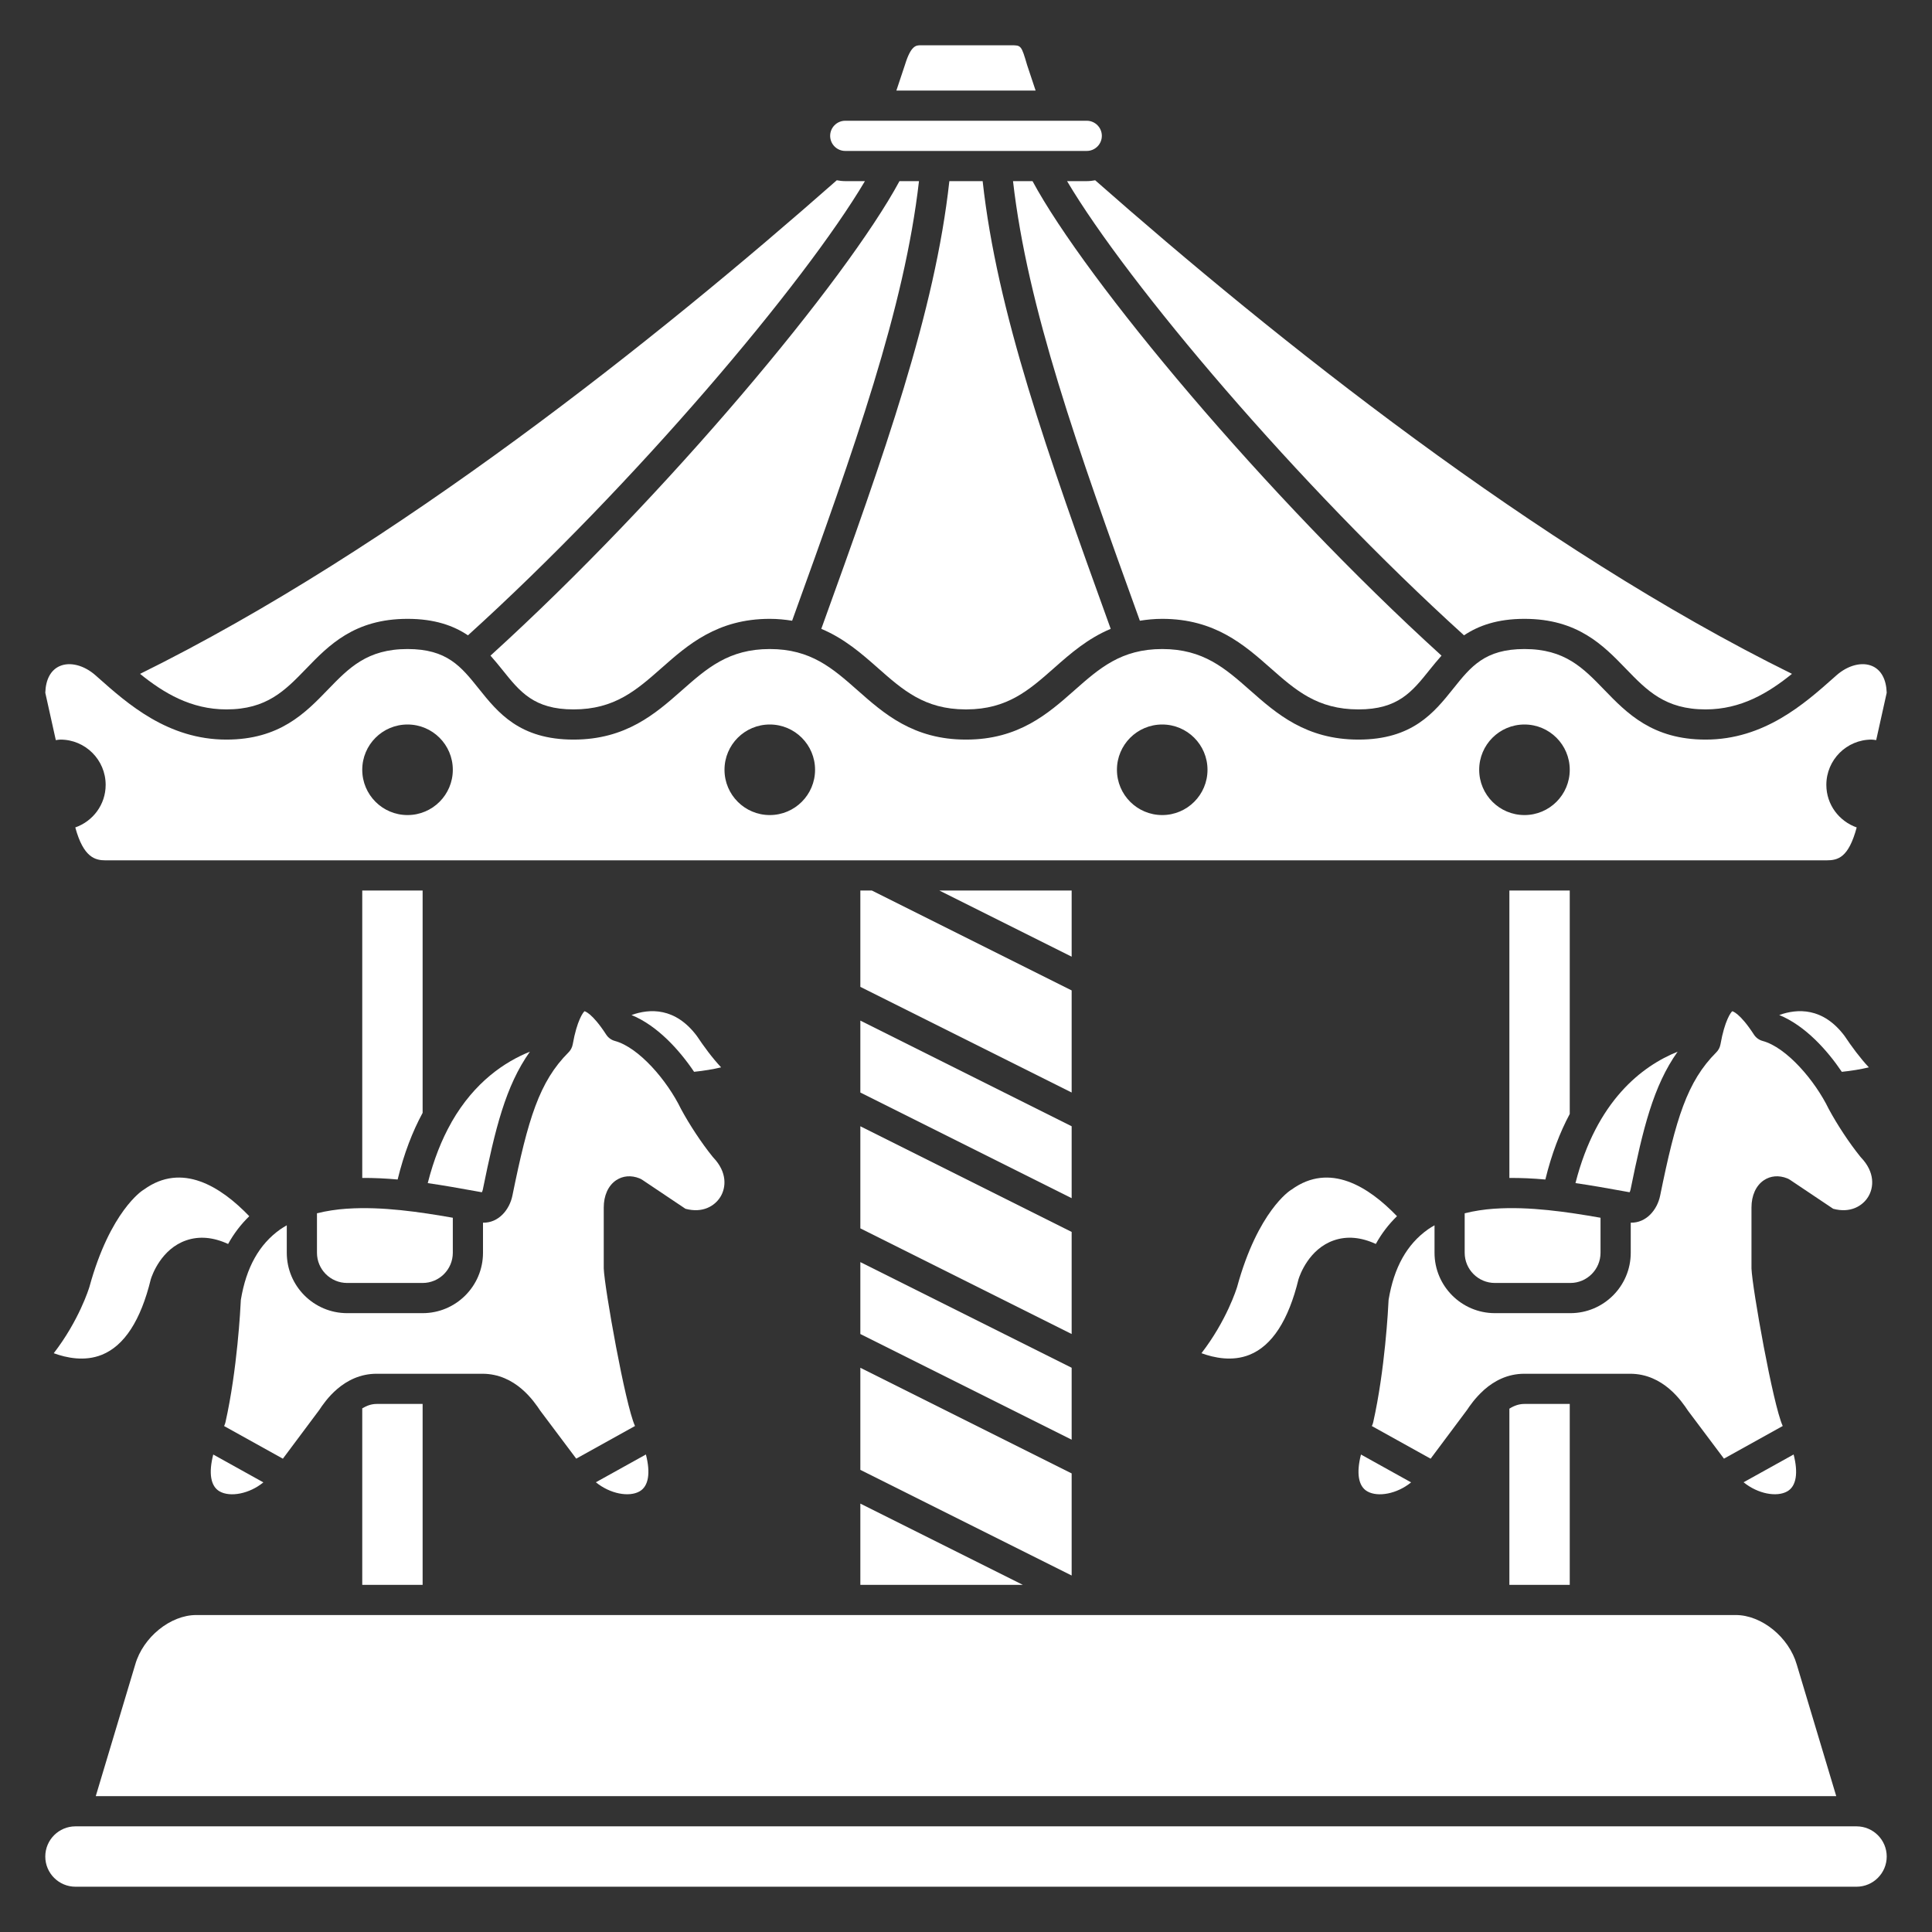
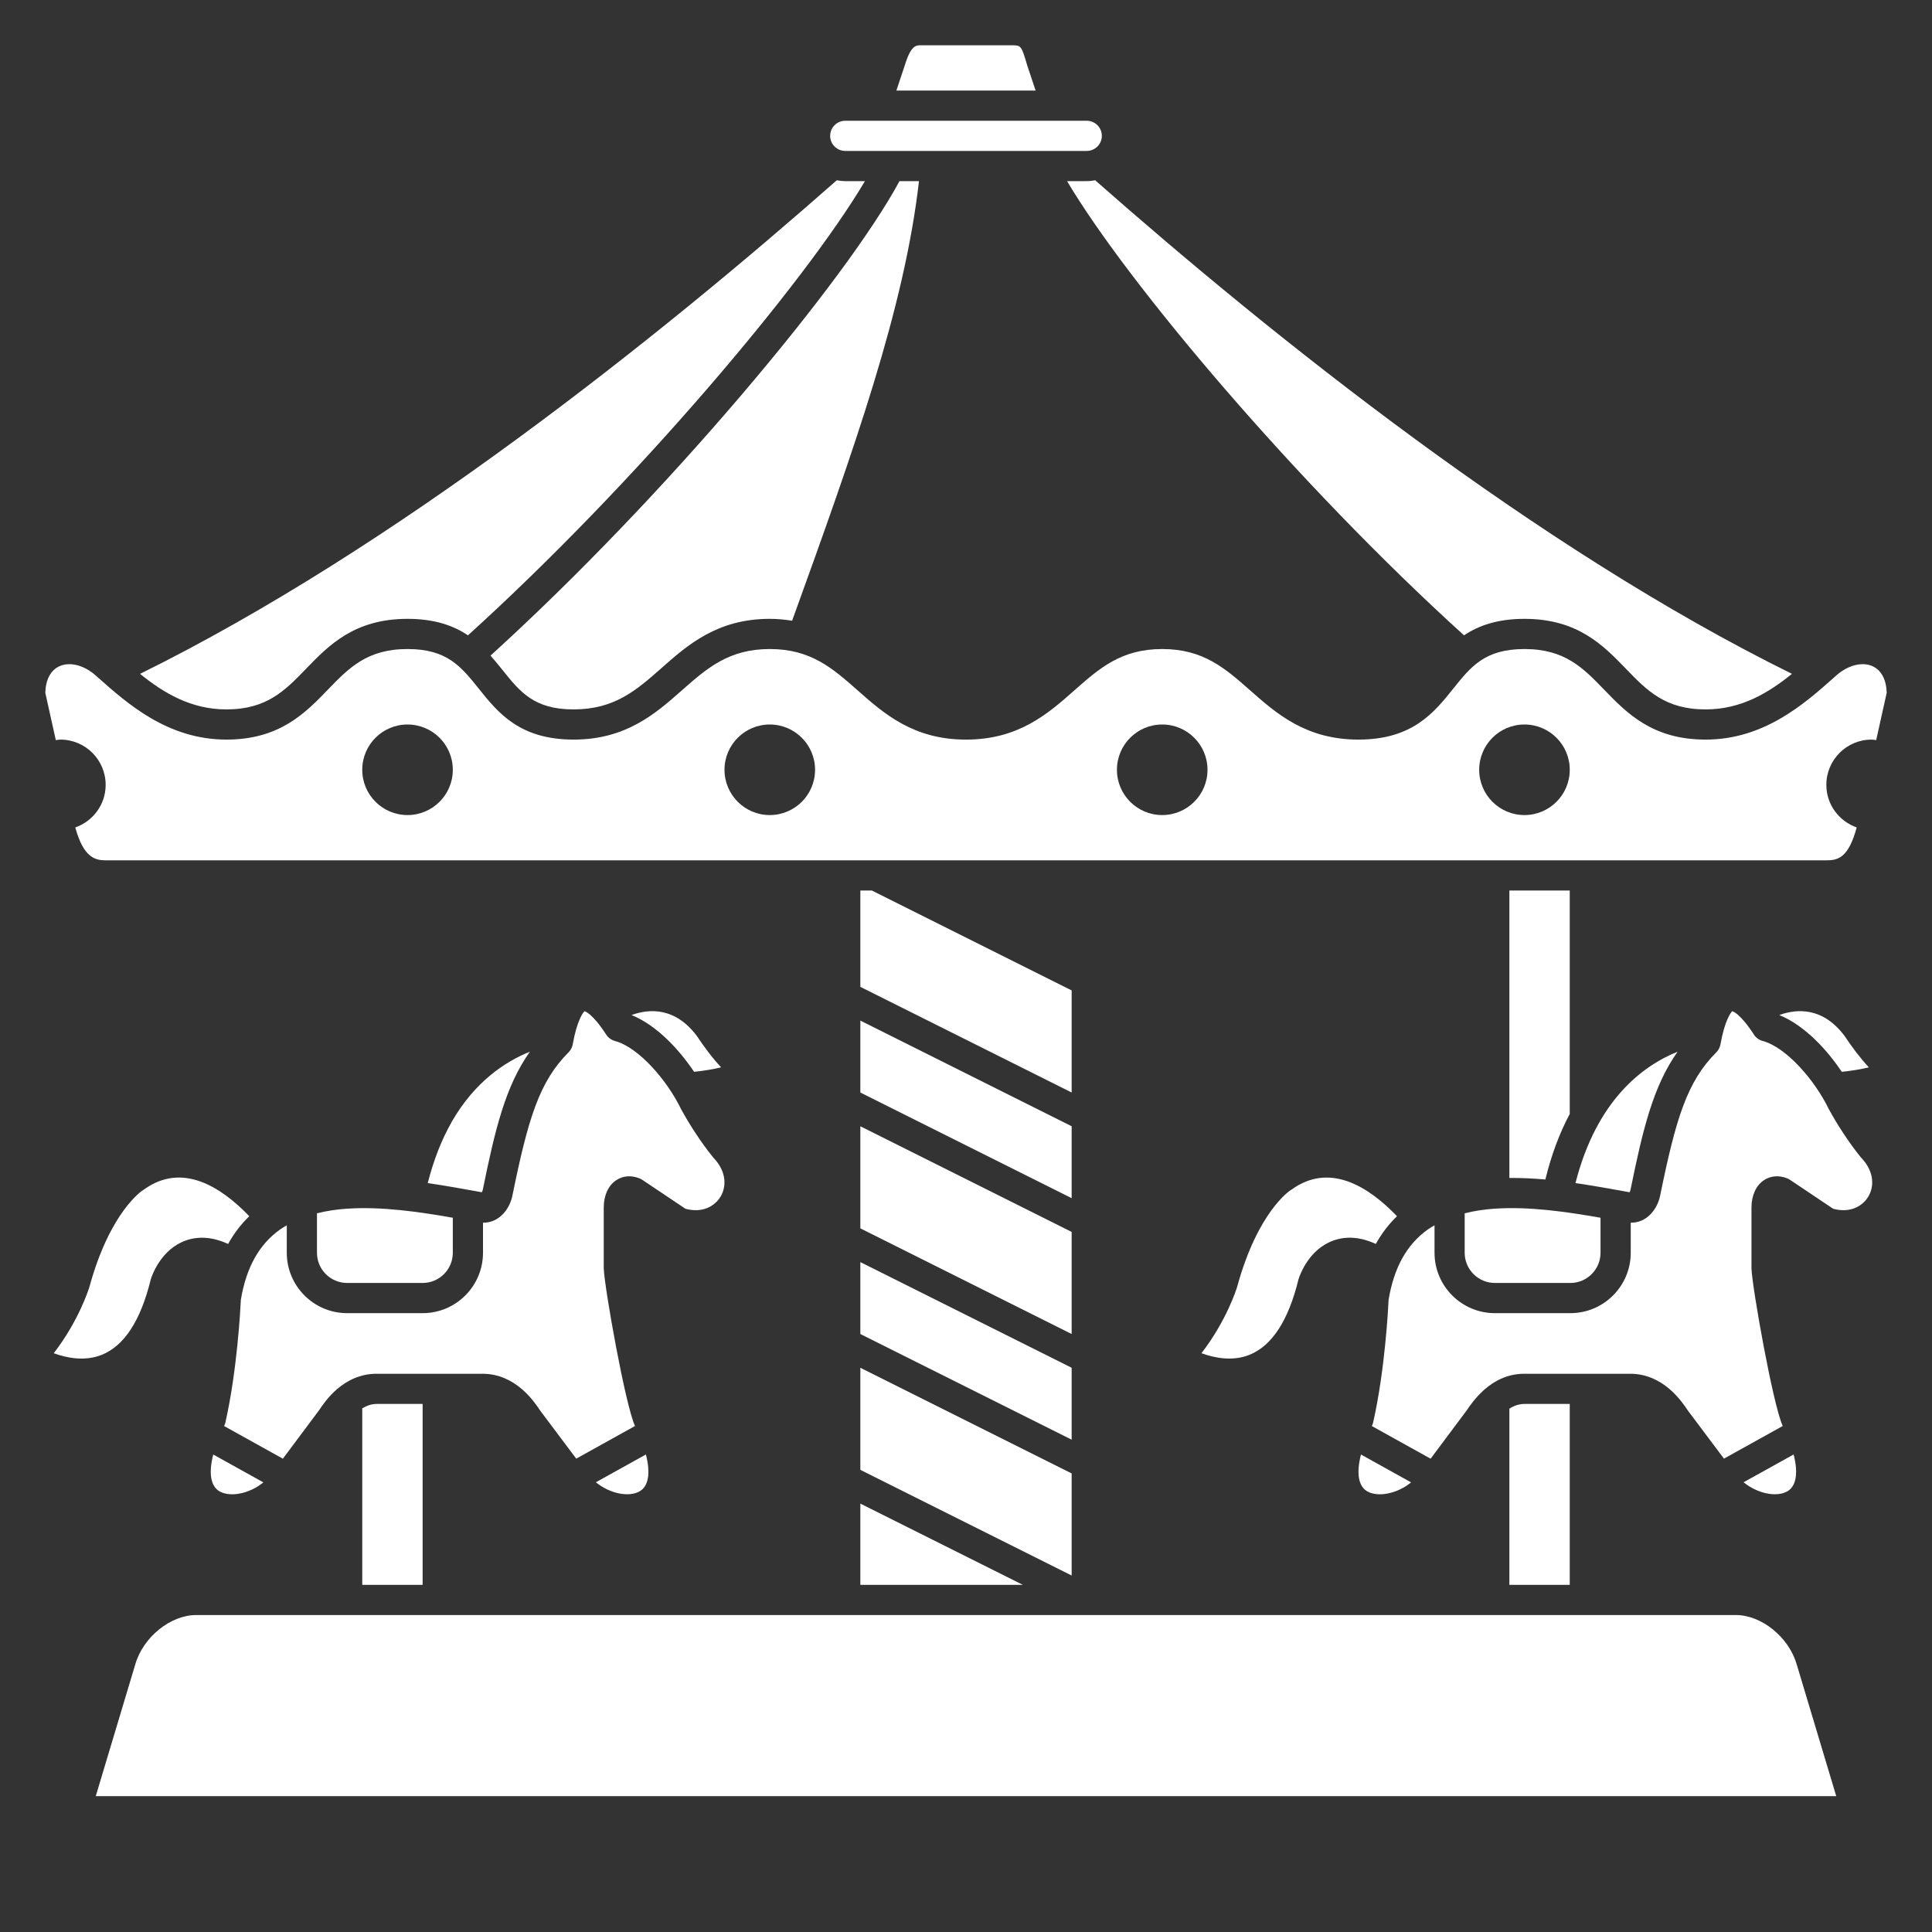
<svg xmlns="http://www.w3.org/2000/svg" version="1.1" width="512" height="512" x="0" y="0" viewBox="0 0 128 128" style="enable-background:new 0 0 512 512" xml:space="preserve" class="">
  <rect x="0" y="0" width="128" height="128" fill="#333333" stroke="none" />
  <g>
    <g>
      <path d="m42.37 98.809c.607-.342.735-1.231.423-2.446l-3.315 1.841c.941.769 2.193.999 2.892.605z" fill="#ffffff" data-original="#000000" class="" />
-       <path d="m28 73.73v-14.73h-4v19.041c.78-.005 1.565.034 2.345.104.42-1.724.988-3.185 1.655-4.415z" fill="#ffffff" data-original="#000000" class="" />
      <path d="m14.551 98.809c.706.4 1.974.16 2.898-.598l-3.321-1.845c-.312 1.213-.183 2.101.423 2.443z" fill="#ffffff" data-original="#000000" class="" />
      <path d="m45.985 71.01c.635-.065 1.255-.167 1.791-.295-.587-.626-1.144-1.383-1.608-2.08-1.432-1.908-3.132-1.817-4.329-1.387 1.722.703 3.185 2.335 4.146 3.762z" fill="#ffffff" data-original="#000000" class="" />
      <path d="m24 93.307v11.693h4v-11.985h-3.047c-.335 0-.647.108-.953.292z" fill="#ffffff" data-original="#000000" class="" />
      <path d="m23 80.082c-.006 0-.011-.003-.018-.004-.687.048-1.35.148-1.982.305v2.617c0 1.103.897 2 2 2h5c1.103 0 2-.897 2-2v-2.321c-2.188-.384-4.686-.754-6.971-.602-.01 0-.019.005-.029.005z" fill="#ffffff" data-original="#000000" class="" />
      <path d="m31.924 78.99c.025-.046.05-.106.064-.176.82-4.028 1.506-6.866 3.119-9.137-1.661.669-3.659 1.999-5.181 4.649-.011.027-.026.05-.039.076-.617 1.089-1.147 2.409-1.548 3.982 1.08.156 2.123.343 3.085.517z" fill="#ffffff" data-original="#000000" class="" />
      <path d="m101 41c3.523 0 5.221 1.756 6.719 3.305 1.398 1.446 2.606 2.695 5.281 2.695 2.355 0 4.16-1.093 5.722-2.355-16.896-8.334-34.315-22.261-46.163-32.701-.181.034-.367.056-.559.056h-1.304c4.005 6.761 15.257 20.091 26.299 30.092.965-.645 2.217-1.092 4.005-1.092z" fill="#ffffff" data-original="#000000" class="" />
-       <path d="m77 41c3.478 0 5.435 1.727 7.162 3.25 1.672 1.476 3.116 2.75 5.838 2.75 2.619 0 3.546-1.158 4.719-2.625.248-.31.509-.626.785-.937-11.679-10.61-23.577-24.904-27.097-31.438h-1.292c.962 8.401 4.252 17.637 8.404 29.125.465-.074.95-.125 1.481-.125z" fill="#ffffff" data-original="#000000" class="" />
      <path d="m9.545 78.804c-.029.021-.059.04-.089.058-.008.005-2.155 1.369-3.531 6.395-.038.126-.692 2.231-2.364 4.397.833.307 2.045.564 3.185.105 1.489-.597 2.581-2.28 3.244-5.003.083-.268.688-2.013 2.355-2.582.855-.292 1.783-.211 2.768.242.384-.696.855-1.307 1.402-1.839-1.895-1.974-4.462-3.581-6.97-1.773z" fill="#ffffff" data-original="#000000" class="" />
      <path d="m32.496 43.438c.276.311.537.627.785.937 1.173 1.467 2.1 2.625 4.719 2.625 2.722 0 4.166-1.274 5.838-2.75 1.727-1.523 3.684-3.25 7.162-3.25.531 0 1.016.051 1.48.125 4.153-11.488 7.443-20.724 8.405-29.125h-1.292c-3.52 6.534-15.418 20.828-27.097 31.438z" fill="#ffffff" data-original="#000000" class="" />
-       <path d="m63.958 47c.028-.002.055-.002.083 0 2.701-.01 4.139-1.279 5.803-2.749 1.06-.937 2.21-1.947 3.743-2.588-4.219-11.675-7.534-21.021-8.484-29.663h-2.206c-.952 8.656-4.275 18.016-8.484 29.663 1.533.642 2.683 1.652 3.743 2.588 1.664 1.47 3.101 2.739 5.802 2.749z" fill="#ffffff" data-original="#000000" class="" />
      <path d="m56 10h16c.551 0 1-.448 1-1s-.449-1-1-1h-16c-.551 0-1 .448-1 1s.449 1 1 1z" fill="#ffffff" data-original="#000000" class="" />
      <path d="m18.571 81.445c-1.401.992-2.257 2.521-2.614 4.673-.026.569-.238 4.641-1.021 8.116-.018.078-.044.153-.08.225-.003.007-.006.013-.009.02l3.894 2.163 2.41-3.226c.372-.561 1.599-2.401 3.801-2.401h7.008c2.203 0 3.429 1.841 3.832 2.445l2.385 3.179 3.894-2.163c-.003-.006-.005-.011-.008-.017-.639-1.405-2.011-9.113-2.063-10.419v-4.04c0-.794.297-1.45.814-1.801.45-.304 1.002-.351 1.557-.128.065.026.127.059.185.098l2.857 1.915c1.147.31 1.942-.19 2.31-.779.388-.621.47-1.634-.464-2.615-.019-.02-.037-.04-.053-.062-.72-.891-1.519-2.1-2.087-3.154-.921-1.9-2.799-4.081-4.38-4.508-.238-.064-.444-.215-.578-.422-.944-1.455-1.429-1.546-1.434-1.547-.081.056-.5.595-.782 2.192-.036.201-.133.388-.278.532-1.932 1.932-2.679 4.38-3.719 9.492-.192.941-.921 1.815-1.948 1.793v1.994c0 2.206-1.794 4-4 4h-5c-2.206 0-4-1.794-4-4v-1.821c-.145.086-.291.169-.429.266z" fill="#ffffff" data-original="#000000" class="" />
      <path d="m4 49c1.657 0 3 1.343 3 3 0 1.309-.843 2.41-2.012 2.82.545 2.003 1.324 2.18 2.012 2.18h114c.779 0 1.469-.174 2.011-2.18-1.168-.411-2.011-1.512-2.011-2.82 0-1.657 1.343-3 3-3 .104 0 .201.024.302.035l.697-3.138c-.027-.877-.359-1.5-.943-1.762-.686-.308-1.625-.067-2.392.612l-.16.142c-1.952 1.735-4.625 4.111-8.504 4.111-3.523 0-5.221-1.756-6.719-3.305-1.398-1.446-2.606-2.695-5.281-2.695-2.619 0-3.546 1.158-4.719 2.625-1.266 1.582-2.701 3.375-6.281 3.375-3.478 0-5.435-1.727-7.162-3.25-1.672-1.476-3.116-2.75-5.838-2.75-2.72 0-4.162 1.274-5.832 2.749-1.724 1.524-3.679 3.251-7.156 3.251-.008 0-.016 0-.023 0-3.478 0-5.432-1.727-7.157-3.251-1.67-1.475-3.112-2.749-5.832-2.749-2.722 0-4.166 1.274-5.838 2.75-1.727 1.523-3.684 3.25-7.162 3.25-3.58 0-5.015-1.793-6.281-3.375-1.173-1.467-2.1-2.625-4.719-2.625-2.675 0-3.883 1.249-5.281 2.695-1.498 1.549-3.196 3.305-6.719 3.305-3.879 0-6.552-2.376-8.504-4.11l-.16-.142c-.766-.679-1.705-.92-2.392-.612-.584.262-.917.885-.943 1.762l.697 3.138c.101-.012.198-.036.302-.036zm97-1c1.657 0 3 1.343 3 3s-1.343 3-3 3-3-1.343-3-3 1.343-3 3-3zm-24 0c1.657 0 3 1.343 3 3s-1.343 3-3 3-3-1.343-3-3 1.343-3 3-3zm-26 0c1.657 0 3 1.343 3 3s-1.343 3-3 3-3-1.343-3-3 1.343-3 3-3zm-24 0c1.657 0 3 1.343 3 3s-1.343 3-3 3-3-1.343-3-3 1.343-3 3-3z" fill="#ffffff" data-original="#000000" class="" />
      <path d="m20.281 44.305c1.498-1.549 3.196-3.305 6.719-3.305 1.788 0 3.04.447 4.004 1.092 11.043-10.001 22.295-23.331 26.3-30.092h-1.304c-.192 0-.378-.022-.56-.057-11.847 10.44-29.266 24.368-46.162 32.702 1.562 1.262 3.367 2.355 5.722 2.355 2.675 0 3.883-1.249 5.281-2.695z" fill="#ffffff" data-original="#000000" class="" />
      <path d="m68.051 4.316c-.385-1.316-.398-1.316-1.051-1.316h-6c-.303 0-.646 0-1.044 1.294l-.569 1.706h9.225z" fill="#ffffff" data-original="#000000" class="" />
      <path d="m119.042 110.287c-.52-1.818-2.331-3.287-4.042-3.287h-102c-1.711 0-3.522 1.469-4.039 3.274l-2.617 8.726h115.312z" fill="#ffffff" data-original="#000000" class="" />
      <path d="m92.554 80.576c-1.895-1.972-4.461-3.578-6.97-1.773-.029.021-.059.04-.089.058-.008.005-2.155 1.369-3.531 6.395-.038.126-.692 2.231-2.364 4.397.833.307 2.044.564 3.185.105 1.489-.597 2.581-2.28 3.244-5.003.083-.268.688-2.013 2.355-2.582.856-.292 1.783-.211 2.768.242.384-.696.855-1.307 1.402-1.839z" fill="#ffffff" data-original="#000000" class="" />
      <path d="m100.992 93.015c-.349 0-.674.112-.992.313v11.672h4v-11.985z" fill="#ffffff" data-original="#000000" class="" />
      <path d="m122.025 71.011c.635-.065 1.255-.167 1.791-.296-.586-.626-1.144-1.383-1.608-2.08-1.432-1.908-3.132-1.817-4.329-1.387 1.721.703 3.184 2.336 4.146 3.763z" fill="#ffffff" data-original="#000000" class="" />
-       <path d="m123 121h-118c-1.103 0-2 .897-2 2s.897 2 2 2h118c1.103 0 2-.897 2-2s-.897-2-2-2z" fill="#ffffff" data-original="#000000" class="" />
      <path d="m107.964 78.99c.025-.046.05-.106.064-.176.82-4.028 1.506-6.866 3.119-9.137-2.353.948-5.374 3.24-6.768 8.706 1.08.156 2.124.343 3.085.517z" fill="#ffffff" data-original="#000000" class="" />
      <path d="m123.764 79.305c.388-.621.47-1.634-.464-2.615-.019-.02-.037-.04-.053-.062-.72-.891-1.519-2.1-2.087-3.154-.922-1.9-2.8-4.081-4.38-4.508-.238-.064-.444-.215-.578-.422-.944-1.455-1.429-1.546-1.434-1.547-.081.056-.5.595-.782 2.192-.036.201-.133.388-.278.532-1.932 1.932-2.679 4.38-3.719 9.492-.192.941-.918 1.815-1.948 1.793v1.994c0 2.206-1.794 4-4 4h-5c-2.206 0-4-1.794-4-4v-1.821c-.145.085-.291.169-.429.266-1.401.992-2.257 2.521-2.614 4.673-.026.569-.238 4.641-1.021 8.116-.018.078-.044.153-.08.225-.003.007-.006.013-.009.02l3.894 2.163 2.41-3.226c.171-.258.532-.784 1.075-1.28.025-.027.051-.05.079-.074.634-.553 1.507-1.047 2.647-1.047h7.007c2.203 0 3.429 1.841 3.832 2.445l2.385 3.179 3.894-2.163c-.003-.006-.005-.011-.008-.017-.639-1.405-2.011-9.113-2.063-10.419v-4.04c0-.794.297-1.45.814-1.801.449-.304 1.001-.351 1.557-.128.065.026.127.059.185.098l2.857 1.915c1.147.31 1.943-.19 2.311-.779z" fill="#ffffff" data-original="#000000" class="" />
      <path d="m118.832 96.363-3.315 1.841c.942.769 2.193.999 2.892.604.607-.342.736-1.231.423-2.445z" fill="#ffffff" data-original="#000000" class="" />
      <path d="m90.591 98.809c.706.4 1.974.16 2.898-.598l-3.321-1.845c-.312 1.213-.184 2.101.423 2.443z" fill="#ffffff" data-original="#000000" class="" />
      <path d="m57 97.382 14 7v-6.764l-14-7z" fill="#ffffff" data-original="#000000" class="" />
      <path d="m57 88.382 14 7v-4.764l-14-7z" fill="#ffffff" data-original="#000000" class="" />
      <path d="m57 105h10.764l-10.764-5.382z" fill="#ffffff" data-original="#000000" class="" />
      <path d="m57 72.382 14 7v-4.764l-14-7z" fill="#ffffff" data-original="#000000" class="" />
      <path d="m57 59v6.382l14 7v-6.764l-13.236-6.618z" fill="#ffffff" data-original="#000000" class="" />
-       <path d="m71 59h-8.764l8.764 4.382z" fill="#ffffff" data-original="#000000" class="" />
      <path d="m99 80.083c-.005 0-.009-.003-.014-.003-.674.048-1.325.149-1.947.303v2.617c0 1.103.897 2 2 2h5c1.103 0 2-.897 2-2v-2.321c-2.203-.387-4.72-.76-7.017-.6-.007 0-.014.004-.022.004z" fill="#ffffff" data-original="#000000" class="" />
      <path d="m57 81.382 14 7v-6.764l-14-7z" fill="#ffffff" data-original="#000000" class="" />
      <path d="m104 73.802v-14.802h-4v19.042c.793-.006 1.592.032 2.384.104.412-1.691.966-3.129 1.616-4.344z" fill="#ffffff" data-original="#000000" class="" />
    </g>
  </g>
</svg>